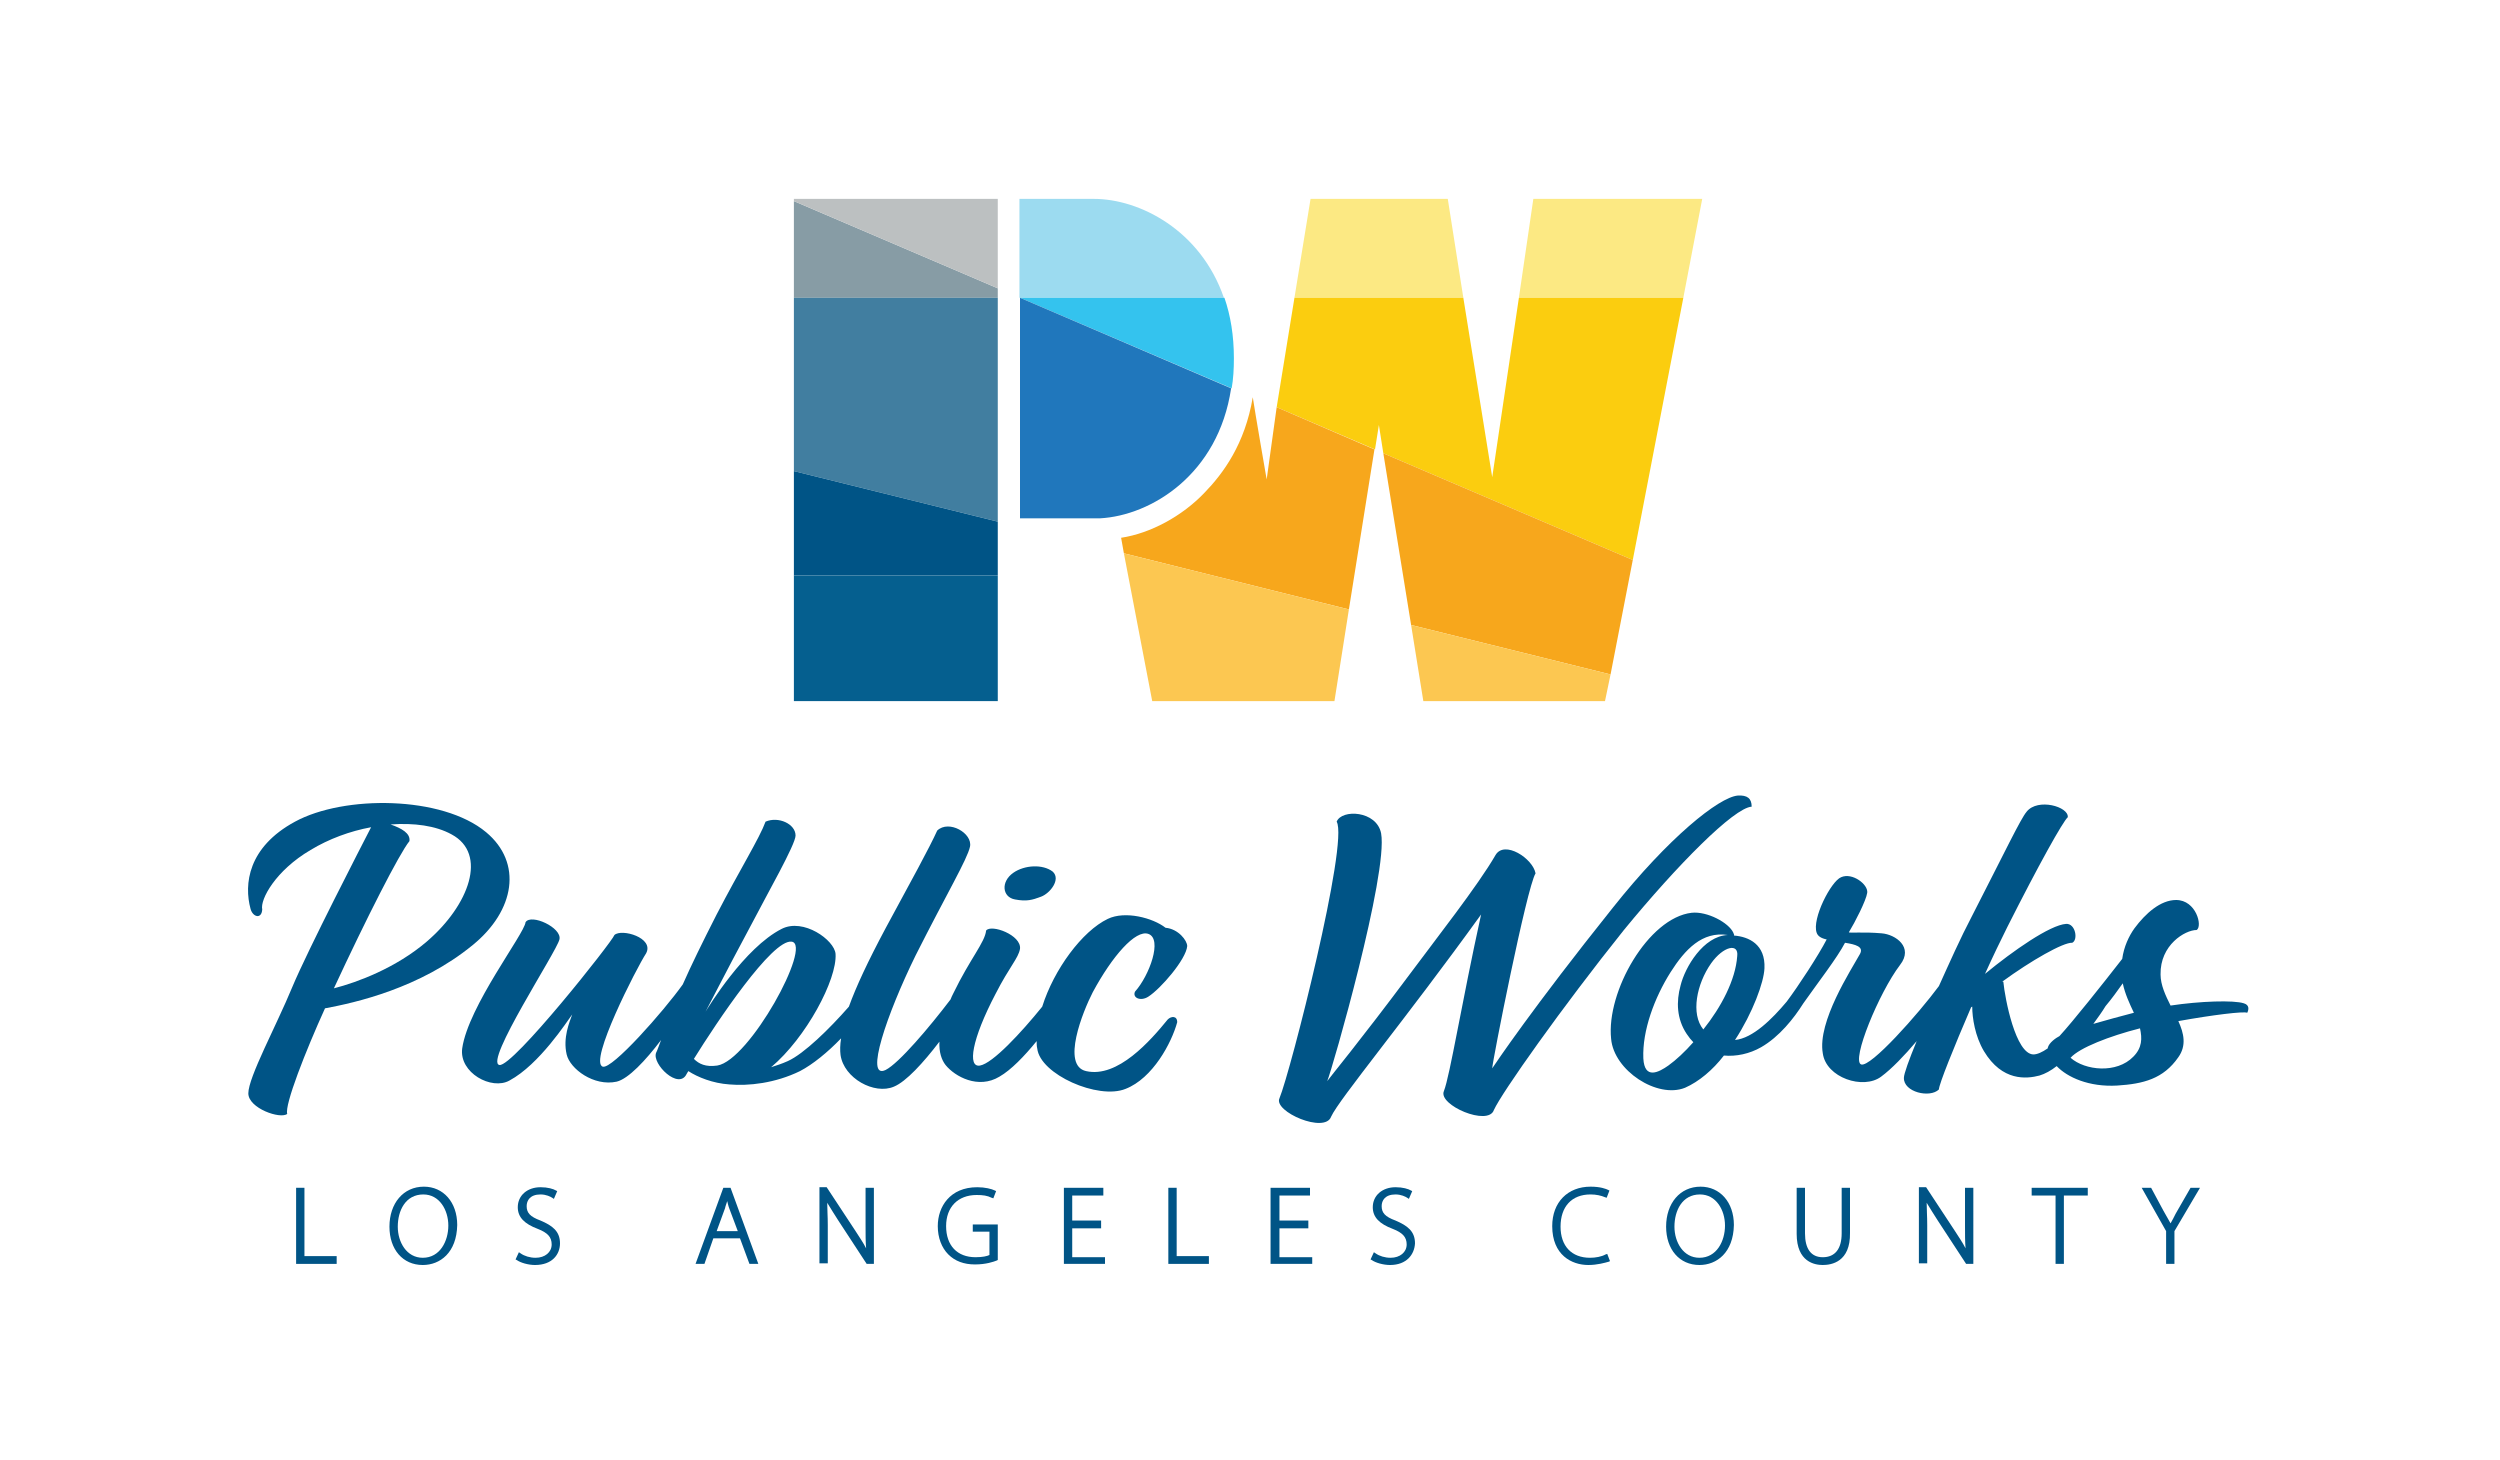
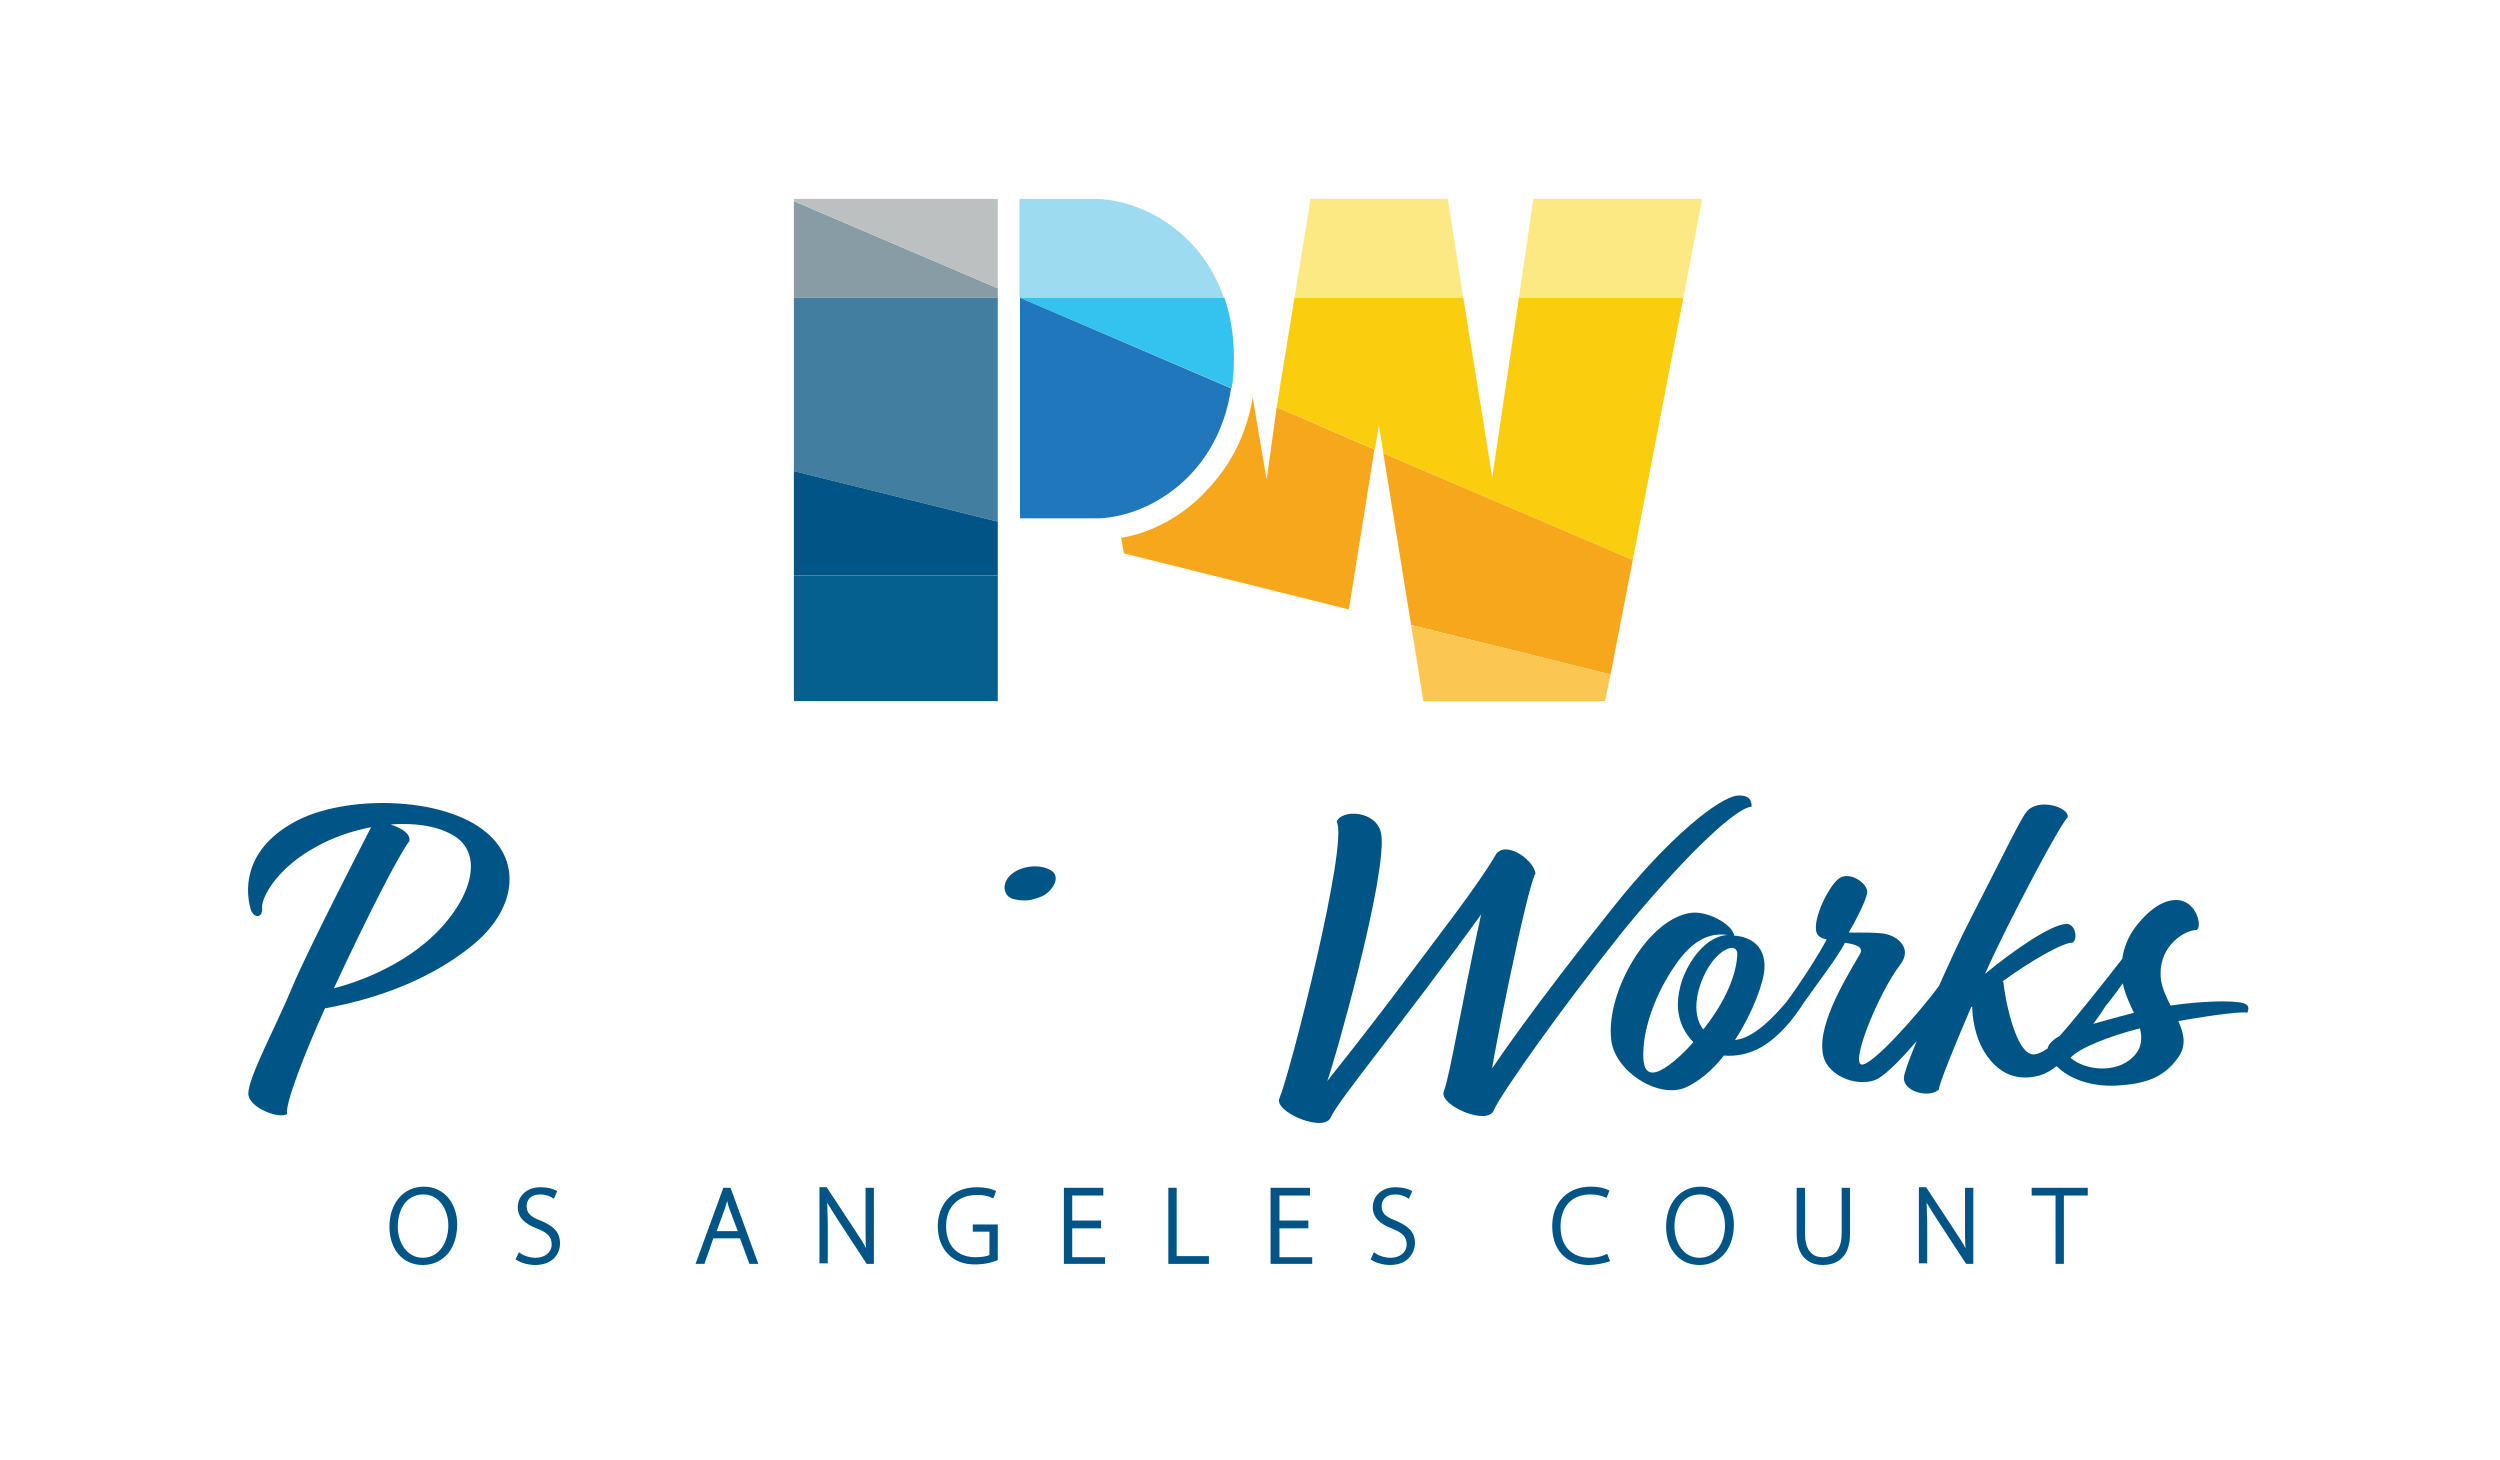
<svg xmlns="http://www.w3.org/2000/svg" version="1.1" id="Layer_1" x="0px" y="0px" viewBox="0 0 450 262.8" style="enable-background:new 0 0 450 262.8;" xml:space="preserve">
  <style type="text/css">
	.st0{fill:#005486;}
	.st1{fill:#FCE983;}
	.st2{fill:#FBCD0F;}
	.st3{fill:#F7A71C;}
	.st4{fill:#FCC751;}
	.st5{fill:#879CA5;}
	.st6{fill:#BCC0C1;}
	.st7{fill:#9CDBF0;}
	.st8{fill:#34C3EE;}
	.st9{fill:#417EA0;}
	.st10{fill:#2077BC;}
	.st11{fill:#055F8F;}
</style>
  <g>
    <g>
      <g>
        <g>
-           <path class="st0" d="M60.6,227.5h-7.3v-13.7h1.5v12.3h5.8V227.5z" />
-         </g>
+           </g>
      </g>
      <g>
        <g>
          <path class="st0" d="M76.1,227.7L76.1,227.7c-3.6,0-6-2.8-6-6.9c0-4.2,2.5-7.2,6.2-7.2c3.5,0,6,2.8,6,6.9      C82.2,225.5,79.2,227.7,76.1,227.7z M76.2,215c-3.2,0-4.6,2.9-4.6,5.8c0,2.8,1.6,5.6,4.5,5.6h0c3.1,0,4.6-3,4.6-5.8      C80.7,217.8,79.1,215,76.2,215z" />
        </g>
      </g>
      <g>
        <g>
          <path class="st0" d="M96.3,227.7c-1.2,0-2.6-0.4-3.3-0.9l-0.2-0.1l0.6-1.3l0.3,0.2c0.7,0.5,1.7,0.8,2.7,0.8c1.7,0,2.9-1,2.9-2.4      c0-1.3-0.7-2.1-2.5-2.8c-2.4-0.9-3.6-2.1-3.6-3.9c0-2.1,1.7-3.6,4.1-3.6c1.3,0,2.3,0.3,2.8,0.6l0.2,0.1l-0.6,1.4l-0.3-0.2      c-0.3-0.2-1.1-0.6-2.1-0.6c-1.9,0-2.5,1.1-2.5,2.1c0,1.2,0.6,1.9,2.5,2.6c2.1,0.9,3.5,1.9,3.5,4.1      C100.8,225.8,99.4,227.7,96.3,227.7z" />
        </g>
      </g>
      <g>
        <g>
          <path class="st0" d="M136.5,227.5h-1.6l-1.7-4.6h-4.8l-1.6,4.6h-1.6l5-13.7h1.3L136.5,227.5z M129,221.6h3.8l-1.5-4      c-0.2-0.5-0.3-1-0.4-1.4c-0.1,0.4-0.3,0.8-0.4,1.3L129,221.6z" />
        </g>
      </g>
      <g>
        <g>
          <path class="st0" d="M157.3,227.5H156l-5.1-7.8c-0.7-1.1-1.4-2.2-2-3.2c0,1.2,0.1,2.4,0.1,4v6.9h-1.5v-13.7h1.3l5.2,7.9      c0.7,1.1,1.4,2.1,1.9,3.1c-0.1-1.2-0.1-2.5-0.1-4.1v-6.8h1.5V227.5z" />
        </g>
      </g>
      <g>
        <g>
          <path class="st0" d="M175.5,227.6c-2,0-3.6-0.6-4.8-1.8c-1.2-1.2-1.9-3-1.9-5.1c0-3.5,2.2-7,7.1-7c1.4,0,2.6,0.3,3.2,0.6      l0.2,0.1l-0.5,1.3l-0.3-0.1c-0.8-0.4-1.6-0.5-2.7-0.5c-3.4,0-5.5,2.2-5.5,5.6c0,3.5,2,5.6,5.3,5.6c1.3,0,2.1-0.2,2.5-0.4v-4.2      h-3v-1.3h4.5v6.4l-0.2,0.1C178.9,227.1,177.5,227.6,175.5,227.6z" />
        </g>
      </g>
      <g>
        <g>
          <path class="st0" d="M198.9,227.5h-7.4v-13.7h7.1v1.4H193v4.5h5.2v1.4H193v5.2h5.9V227.5z" />
        </g>
      </g>
      <g>
        <g>
          <path class="st0" d="M217.6,227.5h-7.3v-13.7h1.5v12.3h5.8V227.5z" />
        </g>
      </g>
      <g>
        <g>
          <path class="st0" d="M236.1,227.5h-7.4v-13.7h7.1v1.4h-5.5v4.5h5.2v1.4h-5.2v5.2h5.9V227.5z" />
        </g>
      </g>
      <g>
        <g>
          <path class="st0" d="M250.2,227.7c-1.2,0-2.6-0.4-3.3-0.9l-0.2-0.1l0.6-1.3l0.3,0.2c0.7,0.5,1.7,0.8,2.7,0.8      c1.7,0,2.9-1,2.9-2.4c0-1.3-0.7-2.1-2.5-2.8c-2.4-0.9-3.6-2.1-3.6-3.9c0-2.1,1.7-3.6,4.1-3.6c1.3,0,2.3,0.3,2.8,0.6l0.2,0.1      l-0.6,1.4l-0.3-0.2c-0.3-0.2-1.1-0.6-2.1-0.6c-1.9,0-2.5,1.1-2.5,2.1c0,1.2,0.6,1.9,2.5,2.6c2.1,0.9,3.5,1.9,3.5,4.1      C254.6,225.8,253.2,227.7,250.2,227.7z" />
        </g>
      </g>
      <g>
        <g>
          <path class="st0" d="M285.9,227.7c-3,0-6.5-1.8-6.5-7c0-4.3,2.8-7.1,6.9-7.1c1.8,0,2.8,0.4,3.2,0.6l0.2,0.1l-0.5,1.3l-0.3-0.1      c-0.7-0.3-1.6-0.5-2.6-0.5c-3.4,0-5.4,2.2-5.4,5.8c0,3.5,2,5.6,5.3,5.6c1,0,2.1-0.2,2.8-0.6l0.3-0.1l0.5,1.3l-0.2,0.1      C288.9,227.3,287.5,227.7,285.9,227.7z" />
        </g>
      </g>
      <g>
        <g>
          <path class="st0" d="M305.9,227.7L305.9,227.7c-3.6,0-6-2.8-6-6.9c0-4.2,2.5-7.2,6.2-7.2c3.5,0,6,2.8,6,6.9      C312,225.5,309,227.7,305.9,227.7z M306,215c-3.2,0-4.6,2.9-4.6,5.8c0,2.8,1.6,5.6,4.5,5.6h0c3.1,0,4.6-3,4.6-5.8      C310.5,217.8,308.9,215,306,215z" />
        </g>
      </g>
      <g>
        <g>
          <path class="st0" d="M328.1,227.7c-1.4,0-4.7-0.5-4.7-5.6v-8.3h1.5v8.2c0,2.8,1.1,4.3,3.2,4.3c2.2,0,3.4-1.5,3.4-4.3v-8.2h1.5      v8.1C333.1,227.2,329.6,227.7,328.1,227.7z" />
        </g>
      </g>
      <g>
        <g>
          <path class="st0" d="M355.2,227.5h-1.3l-5.1-7.8c-0.7-1.1-1.4-2.2-2-3.2c0,1.2,0.1,2.4,0.1,4v6.9h-1.5v-13.7h1.3l5.2,7.9      c0.7,1.1,1.4,2.1,1.9,3.1c-0.1-1.2-0.1-2.5-0.1-4.1v-6.8h1.5V227.5z" />
        </g>
      </g>
      <g>
        <g>
          <path class="st0" d="M371.5,227.5H370v-12.3h-4.3v-1.4h10.1v1.4h-4.3V227.5z" />
        </g>
      </g>
      <g>
        <g>
-           <path class="st0" d="M391.4,227.5h-1.5v-5.9l-4.4-7.8h1.7l2.2,4.1c0.5,0.9,0.9,1.6,1.3,2.3c0.3-0.5,0.6-1.1,0.9-1.7l0.4-0.7      l2.3-4h1.7l-4.6,7.8V227.5z" />
-         </g>
+           </g>
      </g>
    </g>
    <g>
      <g>
        <path class="st0" d="M85.1,170.1c7.6-6.2,9-14.8,2.4-20.3c-7.9-6.6-25.6-6.7-34.4-1.9c-8.5,4.6-9.2,11.3-8,15.7     c0.4,1.5,2,1.9,2.1,0.1c-0.4-1.8,2.4-7,8.7-10.7c3.3-2,7.1-3.4,10.9-4.1c-1.6,3.1-11.4,22.1-14.2,28.8     c-2.8,6.8-7.9,16.2-7.9,19.1c0,2.7,5.8,4.7,7,3.7c-0.5-1.6,3.3-11.3,6.8-19C63.9,180.5,75.6,177.9,85.1,170.1z M73.7,151.4     c0.2-1.4-1.4-2.3-3.4-3c4.2-0.3,8.1,0.2,11,1.8c6.5,3.5,3.2,12.7-4.5,19.3c-5.5,4.7-12.4,7.3-16.7,8.4     C65.9,165.4,71.9,153.6,73.7,151.4z" />
      </g>
      <g>
        <path class="st0" d="M182.7,161.9c2.1,0.4,3.1,0.1,4.7-0.5c1.6-0.6,3.6-3.1,2.1-4.5c-1.8-1.4-5.1-1.2-7.1,0.2     C180.1,158.7,180.4,161.5,182.7,161.9z" />
      </g>
      <g>
-         <path class="st0" d="M209.8,167c-2.3-1.8-7.3-3.1-10.4-1.6c-4.6,2.2-9.7,9.1-11.8,15.8c-3.8,4.7-8.9,10.2-11.2,10.6     c-2.3,0.4-1.5-4.7,2.8-12.9c2.5-4.9,4.1-6.4,4.4-8.1c0.3-2.5-5.2-4.5-6.1-3.3c-0.2,2.1-2.9,5.1-5.9,11.3     c-0.2,0.4-0.4,0.8-0.5,1.1c-3.8,5-9.3,11.5-11.7,12.7c-3.8,1.8,0.2-10,5.4-20.6c5.7-11.3,9.3-17.3,9.8-19.6     c0.5-2.4-3.8-4.9-5.9-2.9c-1.4,3.1-4.7,9.1-9.3,17.6c-3.2,6-5.3,10.5-6.6,14.1c-3.5,4-8.1,8.5-11,9.8c-1.1,0.5-2.1,0.8-3,1.1     c6.3-5.3,11.9-15.8,11.6-20.4c-0.2-2.5-5.8-6.5-9.7-4.5c-6.7,3.4-13.2,14.1-13.7,14.9c0.3-0.5,3.1-6.1,8.2-15.6     c2.9-5.6,8-14.5,8-16.1c0-2.1-3.1-3.5-5.4-2.5c-1.1,3-4.6,8.6-8.8,16.7c-2.6,5.1-4.6,9.2-6.1,12.6c-3.5,4.9-12.7,15.3-14.4,14.8     c-2.6-0.8,6.1-17.8,7.8-20.4c1.5-2.8-4.4-4.5-5.7-3.3c-0.4,1.2-18.3,23.8-20.7,23.4c-2.8-0.5,10.3-20.4,10.8-22.6     c0.5-2.1-5.1-4.7-6.1-3.1c-0.2,2.1-10.3,15.1-11.4,22.7c-0.6,4.4,5.3,7.6,8.5,5.8c5.4-2.9,10.4-10.7,11.3-11.9     c-0.5,1.4-1.7,4.2-1,7.2c0.6,2.6,4.9,5.8,9,4.9c2.1-0.5,5.2-3.8,8-7.5c-0.4,1-0.6,1.7-0.9,2.3c-0.8,2,4.1,6.8,5.5,3.8l0.3-0.5     c1.7,1.1,4.4,2.2,7.4,2.4c3.4,0.3,8.2-0.2,12.7-2.4c2.3-1.2,5-3.4,7.4-5.9c-0.2,1.2-0.2,2.2-0.1,3c0.6,4.2,6.1,7.2,9.6,5.7     c2.2-0.9,5.3-4.3,8.2-8.1c-0.1,1.9,0.4,3.3,1.1,4.2c1.7,2.1,5.9,4.4,9.7,2.1c2.1-1.2,4.5-3.7,6.7-6.4c0,0.4,0,0.9,0.1,1.3     c0.5,4.7,11,9.3,15.9,7.3c4.9-1.9,8.3-8.3,9.3-12c0-1.2-1.1-1.1-1.7-0.5c-3.1,3.8-9,10.6-14.7,9.3c-4.5-1-0.6-10.7,1.2-14.2     c3.5-6.5,7.7-11.3,10-10.5c2.6,0.9,0.2,7.5-2.4,10.4c-0.5,1.1,1,1.8,2.4,0.9c2.2-1.4,6.8-6.7,7-9.1     C213.7,169.3,212.1,167.2,209.8,167z M129.1,191.8c-2.1,0.3-3.3-0.3-4.2-1.2c4.1-6.6,14.1-21.6,17.6-21.1     C146.3,170,134.9,190.9,129.1,191.8z" />
-       </g>
+         </g>
      <g>
        <path class="st0" d="M315.3,145.2c0-1.5-0.8-2.1-2.5-2c-3.4,0.3-12.5,7.6-22.5,20.2c-14.4,18-21.1,28-21.7,28.9     c0-1.1,6.2-32.5,7.8-35.1c-0.5-2.7-5.6-6-7.2-3.3c-3.1,5.4-10.8,15.2-15.4,21.4c-9.1,12.2-14.5,18.7-14.9,19.3     c0.9-2.1,11-37.4,9.7-44.6c-0.8-4.1-7.1-4.4-8-2.1c2.2,3.7-8.3,45-10.3,49.8c-1.1,2.4,8.2,6.4,9.3,3.3c1.4-3.1,13.3-17.4,27-36.4     c-3.5,15.9-5.6,29-6.7,31.8c-1.1,2.5,8,6.4,9,3.4c1.4-3.1,12.2-18.4,23.4-32.4C301.9,155.7,312.1,145.4,315.3,145.2z" />
      </g>
      <g>
        <path class="st0" d="M403.9,180.6c-1.8-0.6-7.9-0.4-13.2,0.4c-0.9-1.8-1.8-3.7-1.8-5.6c-0.1-5.3,4.4-8,6.5-8     c1.1-0.7-0.1-5.4-3.7-5.4c-2.8,0-5.5,2.4-7.5,5.1c-1,1.4-1.9,3.3-2.2,5.5c-3.5,4.5-8.9,11.3-11.3,13.9c-0.6,0.3-1.9,1.2-2.1,2.1     c0,0,0,0,0,0.1c-1,0.7-1.9,1.1-2.6,1.1c-3.2-0.1-5.1-10-5.4-13.1h-0.2c5.2-3.8,11-7.1,12.6-7c1.1-0.5,0.6-3.5-1.1-3.4     c-2.9,0.2-9.5,4.8-14.6,9c1.4-3.1,2.8-6,4-8.4c5.7-11.3,10-19,10.9-19.8c0.2-1.9-5.4-3.5-7.4-1c-1.1,1.3-3.9,7.2-9.9,18.9     c-2,3.8-4,8.3-5.9,12.5c-3.7,5-12.3,14.7-14,14.1c-1.8-0.7,3.2-12.9,7-17.9c2.5-3.2-0.8-5.5-3.3-5.7c-3.4-0.3-5.9,0-5.9-0.2     c1.1-1.8,3.1-5.7,3.3-7.1c0.2-1.5-2.7-3.7-4.7-2.8c-1.8,0.7-5.3,7.5-4.4,10c0.2,0.6,0.8,1,1.8,1.2c-1.5,2.9-5.1,8.4-7.2,11.2     c-2.6,3.1-6.1,6.6-9.3,6.9c3.2-4.9,5.2-10.4,5.3-12.9c0.2-4.3-2.8-5.7-5.5-5.9c0.1-0.1,0-0.2-0.1-0.5c-0.8-1.8-4.7-3.9-7.5-3.6     c-7.8,0.9-15.4,14.2-14.5,22.7c0.5,5.7,8.3,10.8,13.3,8.8c2.5-1.1,5-3.2,7-5.8c2.2,0.2,4.6-0.3,6.7-1.5c3.3-1.9,5.9-5.2,7.6-7.9     c2.6-3.7,6.1-8.2,7.5-10.9c1.9,0.3,3.4,0.7,2.7,2c-1.6,2.9-7.7,12.2-6.7,17.9c0.6,4.4,7.3,6.6,10.5,4.2c1.9-1.4,4.2-3.8,6.4-6.4     c-1.4,3.4-2.3,5.9-2.3,6.6c-0.1,2.6,4.7,3.7,6.3,2.1c0-0.9,2.7-7.6,5.8-14.8c0.1,0,0.1-0.1,0.2-0.1c0,2,0.5,5.3,2.1,8     c3.3,5.5,7.7,5,10,4.4c1-0.3,2.1-0.9,3.1-1.7c1.9,2,5.8,3.8,10.9,3.5c4.7-0.3,8.3-1.2,11-5.1c1.5-2.1,1-4.3,0-6.5     c6.1-1.1,11.8-1.8,12.4-1.5C404.8,181.7,404.9,180.9,403.9,180.6z M300.3,191.8c-1.7,1.2-4.3,2.6-4.5-1.3c-0.2-5,2-10.9,4.9-15.5     c2.6-4.1,5.7-7.4,10.3-6.7c-4.4,0.2-7.7,5.8-8.5,9.1c-0.8,2.9-0.7,6,1.1,8.7c0.4,0.6,0.8,1.1,1.2,1.5     C303.3,189.3,301.7,190.8,300.3,191.8z M306.6,185.3c-2.3-2.8-1.2-8.2,1.4-11.9c2.2-3.1,5-3.7,4.7-1.3     C312.4,176.4,309.8,181.3,306.6,185.3z M382.1,177c0.4,1.9,1.2,3.6,2,5.3c-2.3,0.6-4.9,1.3-7.3,2c0.8-1.1,1.6-2.2,2.2-3.2     C380.1,179.8,381.1,178.4,382.1,177z M384,190.2c-3,3.1-8.7,2.5-11.3,0.2c1.6-1.8,7-3.9,12.5-5.3     C385.6,186.9,385.6,188.6,384,190.2z" />
      </g>
    </g>
    <g>
      <g>
        <g>
          <polygon class="st1" points="276,35.8 273.4,53.6 303,53.6 306.4,35.8     " />
        </g>
        <g>
          <polygon class="st1" points="260.6,35.8 235.9,35.8 233,53.6 263.4,53.6     " />
        </g>
        <g>
          <polygon class="st2" points="273.4,53.6 268.6,85.9 263.4,53.6 233,53.6 229.8,73.3 247.5,80.9 248.2,76.5 249,81.6       293.9,100.8 303,53.6     " />
        </g>
        <g>
          <polygon class="st3" points="293.9,100.8 249,81.6 254,112.5 289.9,121.4     " />
        </g>
        <g>
          <path class="st3" d="M229.8,73.3l-1.8,13c0,0-2.1-12.1-2.5-14.8c-1.4,8.4-5.3,13.7-8.7,17.2c-4,4.2-9.7,7.3-15,8.1l0.5,2.8      l40.5,10.1l4.6-28.8L229.8,73.3z" />
        </g>
        <g>
-           <polygon class="st4" points="202.3,99.6 207.4,126.2 240.2,126.2 242.8,109.7     " />
-         </g>
+           </g>
        <g>
          <polygon class="st4" points="289.9,121.4 254,112.5 256.2,126.2 288.9,126.2     " />
        </g>
        <g>
          <polygon class="st5" points="142.9,36.2 142.9,53.6 179.6,53.6 179.6,51.9     " />
        </g>
        <g>
          <polygon class="st6" points="179.6,51.9 179.6,35.8 142.9,35.8 142.9,36.2     " />
        </g>
        <g>
          <path class="st7" d="M220.3,53.6c-4.2-12.2-15.2-17.8-23.4-17.8c-5.8,0-12.2,0-13.4,0c-0.1,0,0,0,0,0v17.8H220.3z" />
        </g>
        <g>
          <path class="st8" d="M183.6,53.6l38.1,16.3c0.3-1.7,0.4-3.5,0.4-5.4c0-4.1-0.6-7.7-1.7-10.9H183.6z" />
        </g>
        <g>
          <polygon class="st9" points="142.9,53.6 142.9,84.8 179.6,93.9 179.6,53.6     " />
        </g>
        <g>
          <path class="st10" d="M183.6,53.6v39.7c0,0,13.4,0,14.4,0c9.2-0.5,21.3-7.9,23.6-23.4L183.6,53.6z" />
        </g>
        <g>
          <polygon class="st0" points="142.9,84.8 142.9,103.6 179.6,103.6 179.6,93.9     " />
        </g>
        <g>
          <polygon class="st11" points="142.9,103.6 142.9,126.2 179.6,126.2 179.6,126.2 179.6,103.6     " />
        </g>
      </g>
    </g>
  </g>
</svg>